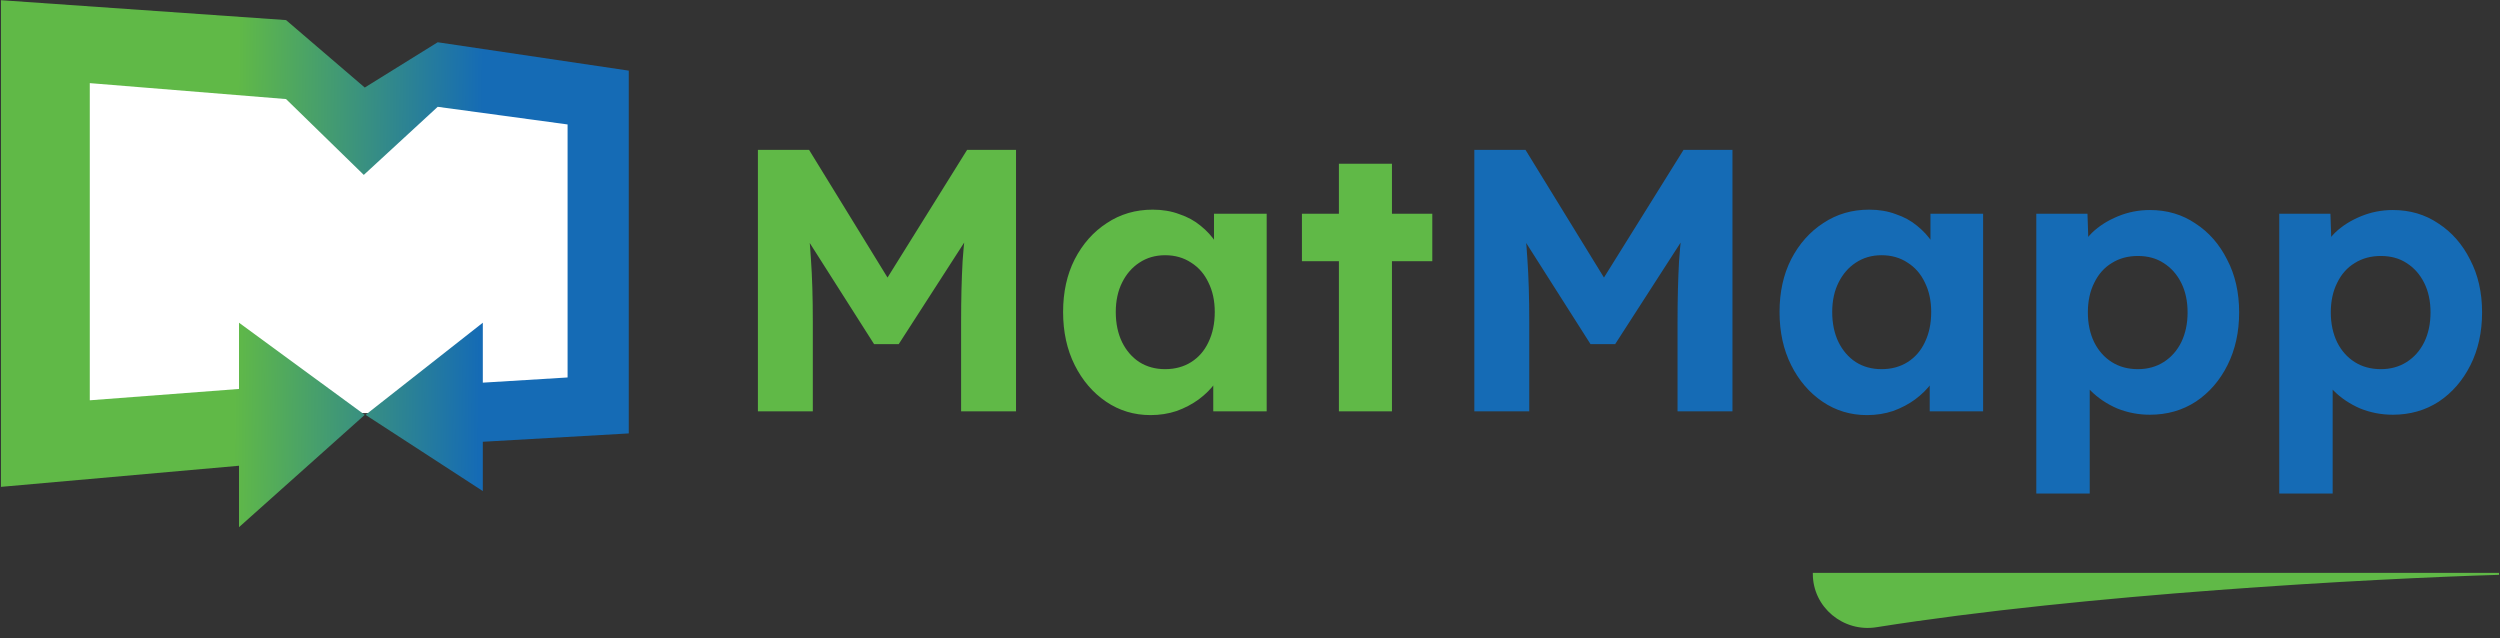
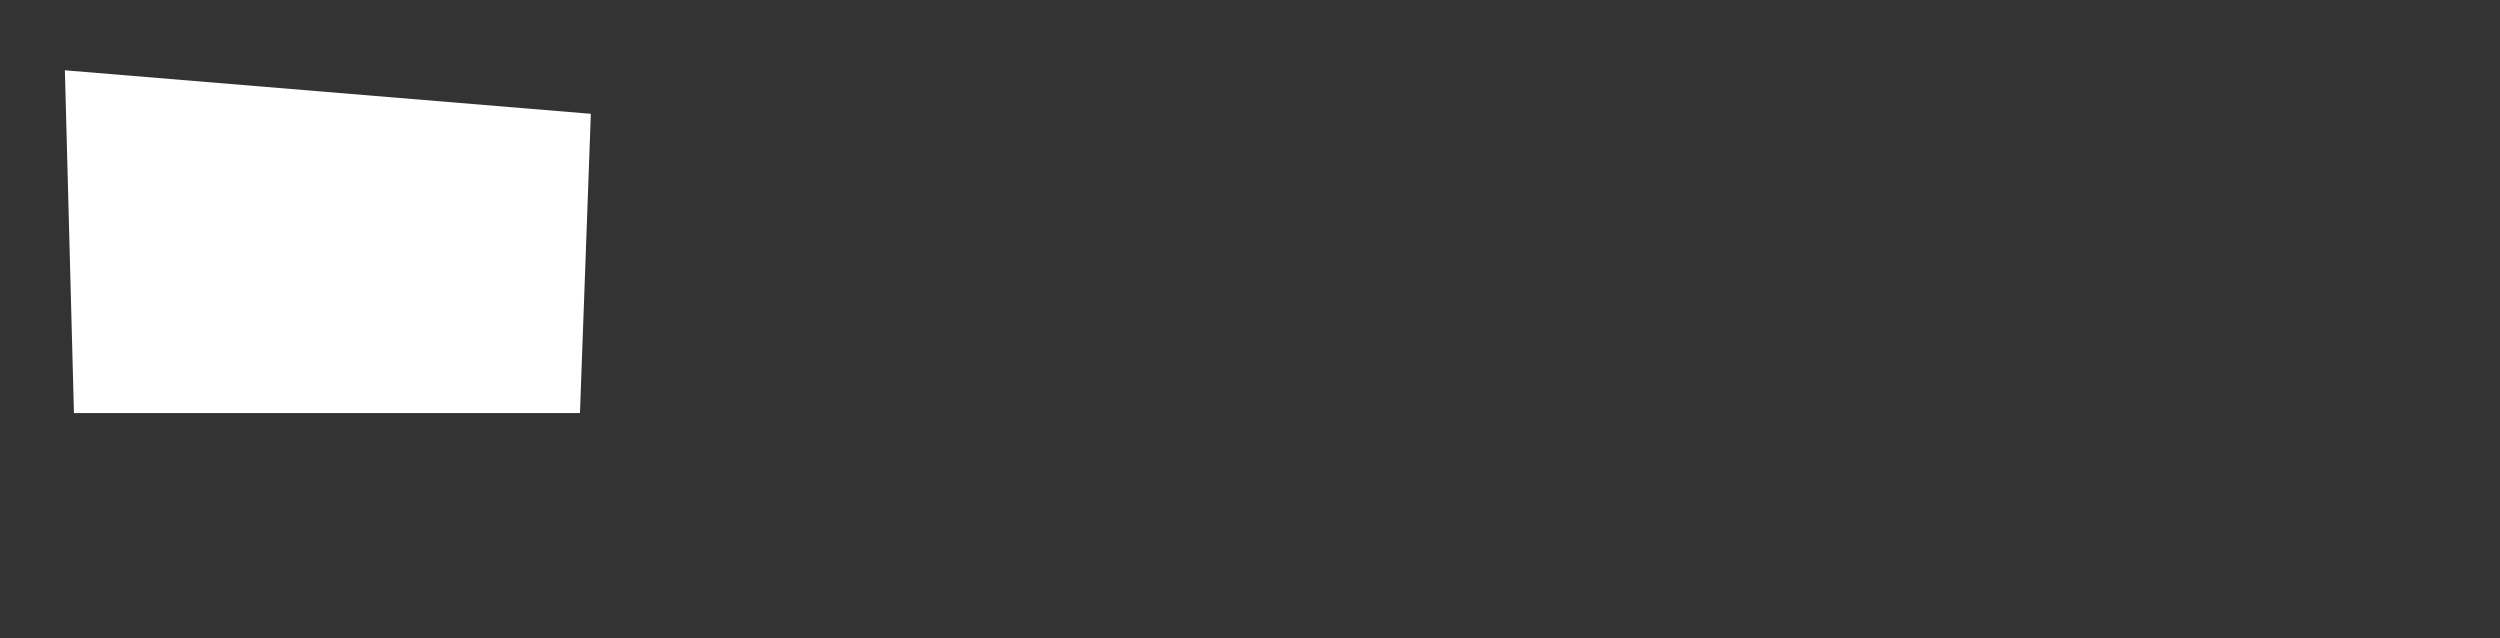
<svg xmlns="http://www.w3.org/2000/svg" width="1285" height="328" viewBox="0 0 1285 328" fill="none">
  <rect x="0" y="0" width="1285" height="328" fill="#333333" stroke="none" />
-   <path d="M389.562 211.441V77.041H415.866L464.826 156.721L447.546 156.529L497.082 77.041H522.234V211.441H494.01V165.361C494.01 153.841 494.266 143.473 494.778 134.257C495.418 125.041 496.442 115.889 497.85 106.801L501.306 115.825L461.946 176.881H449.274L410.682 116.209L413.946 106.801C415.354 115.377 416.314 124.209 416.826 133.297C417.466 142.257 417.786 152.945 417.786 165.361V211.441H389.562ZM591.363 213.361C582.915 213.361 575.299 211.057 568.515 206.449C561.731 201.841 556.355 195.569 552.387 187.633C548.419 179.697 546.435 170.609 546.435 160.369C546.435 150.129 548.419 141.105 552.387 133.297C556.483 125.361 561.987 119.153 568.899 114.673C575.811 110.065 583.683 107.761 592.515 107.761C597.507 107.761 602.051 108.529 606.147 110.065C610.371 111.473 614.019 113.457 617.091 116.017C620.291 118.577 622.979 121.521 625.155 124.849C627.331 128.177 628.867 131.761 629.763 135.601L624.003 134.641V109.873H651.075V211.441H623.619V187.057L629.763 186.481C628.739 190.065 627.075 193.457 624.771 196.657C622.467 199.857 619.587 202.737 616.131 205.297C612.803 207.729 609.027 209.713 604.803 211.249C600.579 212.657 596.099 213.361 591.363 213.361ZM598.851 189.745C603.971 189.745 608.451 188.529 612.291 186.097C616.131 183.665 619.075 180.273 621.123 175.921C623.299 171.441 624.387 166.257 624.387 160.369C624.387 154.609 623.299 149.553 621.123 145.201C619.075 140.849 616.131 137.457 612.291 135.025C608.451 132.465 603.971 131.185 598.851 131.185C593.859 131.185 589.443 132.465 585.603 135.025C581.891 137.457 578.947 140.849 576.771 145.201C574.595 149.553 573.507 154.609 573.507 160.369C573.507 166.257 574.595 171.441 576.771 175.921C578.947 180.273 581.891 183.665 585.603 186.097C589.443 188.529 593.859 189.745 598.851 189.745ZM688.201 211.441V84.145H715.465V211.441H688.201ZM669.193 134.257V109.873H736.201V134.257H669.193Z" fill="#60B947" />
-   <path d="M757.812 211.441V77.041H784.116L833.076 156.721L815.796 156.529L865.332 77.041H890.484V211.441H862.26V165.361C862.26 153.841 862.516 143.473 863.028 134.257C863.668 125.041 864.692 115.889 866.1 106.801L869.556 115.825L830.196 176.881H817.524L778.932 116.209L782.196 106.801C783.604 115.377 784.564 124.209 785.076 133.297C785.716 142.257 786.036 152.945 786.036 165.361V211.441H757.812ZM959.613 213.361C951.165 213.361 943.549 211.057 936.765 206.449C929.981 201.841 924.605 195.569 920.637 187.633C916.669 179.697 914.685 170.609 914.685 160.369C914.685 150.129 916.669 141.105 920.637 133.297C924.733 125.361 930.237 119.153 937.149 114.673C944.061 110.065 951.933 107.761 960.765 107.761C965.757 107.761 970.301 108.529 974.397 110.065C978.621 111.473 982.269 113.457 985.341 116.017C988.541 118.577 991.229 121.521 993.405 124.849C995.581 128.177 997.117 131.761 998.013 135.601L992.253 134.641V109.873H1019.32V211.441H991.869V187.057L998.013 186.481C996.989 190.065 995.325 193.457 993.021 196.657C990.717 199.857 987.837 202.737 984.381 205.297C981.053 207.729 977.277 209.713 973.053 211.249C968.829 212.657 964.349 213.361 959.613 213.361ZM967.101 189.745C972.221 189.745 976.701 188.529 980.541 186.097C984.381 183.665 987.325 180.273 989.373 175.921C991.549 171.441 992.637 166.257 992.637 160.369C992.637 154.609 991.549 149.553 989.373 145.201C987.325 140.849 984.381 137.457 980.541 135.025C976.701 132.465 972.221 131.185 967.101 131.185C962.109 131.185 957.693 132.465 953.853 135.025C950.141 137.457 947.197 140.849 945.021 145.201C942.845 149.553 941.757 154.609 941.757 160.369C941.757 166.257 942.845 171.441 945.021 175.921C947.197 180.273 950.141 183.665 953.853 186.097C957.693 188.529 962.109 189.745 967.101 189.745ZM1046.66 253.681V109.873H1072.96L1073.73 132.721L1068.74 130.993C1069.64 126.897 1071.81 123.121 1075.27 119.665C1078.85 116.209 1083.27 113.393 1088.52 111.217C1093.76 109.041 1099.27 107.953 1105.03 107.953C1113.86 107.953 1121.67 110.257 1128.45 114.865C1135.36 119.345 1140.8 125.553 1144.77 133.489C1148.87 141.297 1150.92 150.321 1150.92 160.561C1150.92 170.673 1148.93 179.697 1144.96 187.633C1141 195.569 1135.56 201.841 1128.64 206.449C1121.73 210.929 1113.86 213.169 1105.03 213.169C1099.14 213.169 1093.51 212.081 1088.13 209.905C1082.88 207.601 1078.4 204.593 1074.69 200.881C1070.98 197.169 1068.68 193.201 1067.78 188.977L1074.12 186.289V253.681H1046.66ZM1098.88 189.745C1103.88 189.745 1108.29 188.529 1112.13 186.097C1115.97 183.665 1118.98 180.273 1121.16 175.921C1123.33 171.441 1124.42 166.321 1124.42 160.561C1124.42 154.801 1123.33 149.745 1121.16 145.393C1118.98 141.041 1115.97 137.649 1112.13 135.217C1108.42 132.785 1104 131.569 1098.88 131.569C1093.76 131.569 1089.28 132.785 1085.44 135.217C1081.6 137.521 1078.6 140.913 1076.42 145.393C1074.24 149.745 1073.16 154.801 1073.16 160.561C1073.16 166.321 1074.24 171.441 1076.42 175.921C1078.6 180.273 1081.6 183.665 1085.44 186.097C1089.28 188.529 1093.76 189.745 1098.88 189.745ZM1171.53 253.681V109.873H1197.84L1198.61 132.721L1193.61 130.993C1194.51 126.897 1196.69 123.121 1200.14 119.665C1203.73 116.209 1208.14 113.393 1213.39 111.217C1218.64 109.041 1224.14 107.953 1229.9 107.953C1238.73 107.953 1246.54 110.257 1253.33 114.865C1260.24 119.345 1265.68 125.553 1269.65 133.489C1273.74 141.297 1275.79 150.321 1275.79 160.561C1275.79 170.673 1273.81 179.697 1269.84 187.633C1265.87 195.569 1260.43 201.841 1253.52 206.449C1246.61 210.929 1238.73 213.169 1229.9 213.169C1224.01 213.169 1218.38 212.081 1213.01 209.905C1207.76 207.601 1203.28 204.593 1199.57 200.881C1195.85 197.169 1193.55 193.201 1192.65 188.977L1198.99 186.289V253.681H1171.53ZM1223.76 189.745C1228.75 189.745 1233.17 188.529 1237.01 186.097C1240.85 183.665 1243.85 180.273 1246.03 175.921C1248.21 171.441 1249.29 166.321 1249.29 160.561C1249.29 154.801 1248.21 149.745 1246.03 145.393C1243.85 141.041 1240.85 137.649 1237.01 135.217C1233.29 132.785 1228.88 131.569 1223.76 131.569C1218.64 131.569 1214.16 132.785 1210.32 135.217C1206.48 137.521 1203.47 140.913 1201.29 145.393C1199.12 149.745 1198.03 154.801 1198.03 160.561C1198.03 166.321 1199.12 171.441 1201.29 175.921C1203.47 180.273 1206.48 183.665 1210.32 186.097C1214.16 188.529 1218.64 189.745 1223.76 189.745Z" fill="#156BB5" />
  <path d="M33.348 36.133L303.692 58.495L298.101 212.306H38.009L33.348 36.133Z" fill="white" />
-   <path d="M0.493 250.243V0.102L147.026 10.323L187.483 44.999L224.979 21.721L323.18 36.309V222.776L248.168 227.066V252.41L187.894 213.24L248.168 165.876V196.684L291.74 194.019V63.965L224.979 54.904L186.989 89.896L147.026 50.919L46.147 42.728V205.748L122.85 199.919V165.876L187.483 213.24L122.85 270.965V239.389L0.493 250.243Z" fill="url(#paint0_linear_61584_20732)" />
-   <path d="M1284.51 294.965H932.292C932.292 311.842 947.681 324.551 964.35 321.908C1071.89 304.857 1218.98 296.89 1284.51 294.965Z" fill="#60B947" stroke="#60B947" />
  <defs>
    <linearGradient id="paint0_linear_61584_20732" x1="120.908" y1="165.551" x2="246.833" y2="166.958" gradientUnits="userSpaceOnUse">
      <stop stop-color="#60B947" />
      <stop offset="1" stop-color="#156BB5" />
    </linearGradient>
  </defs>
</svg>